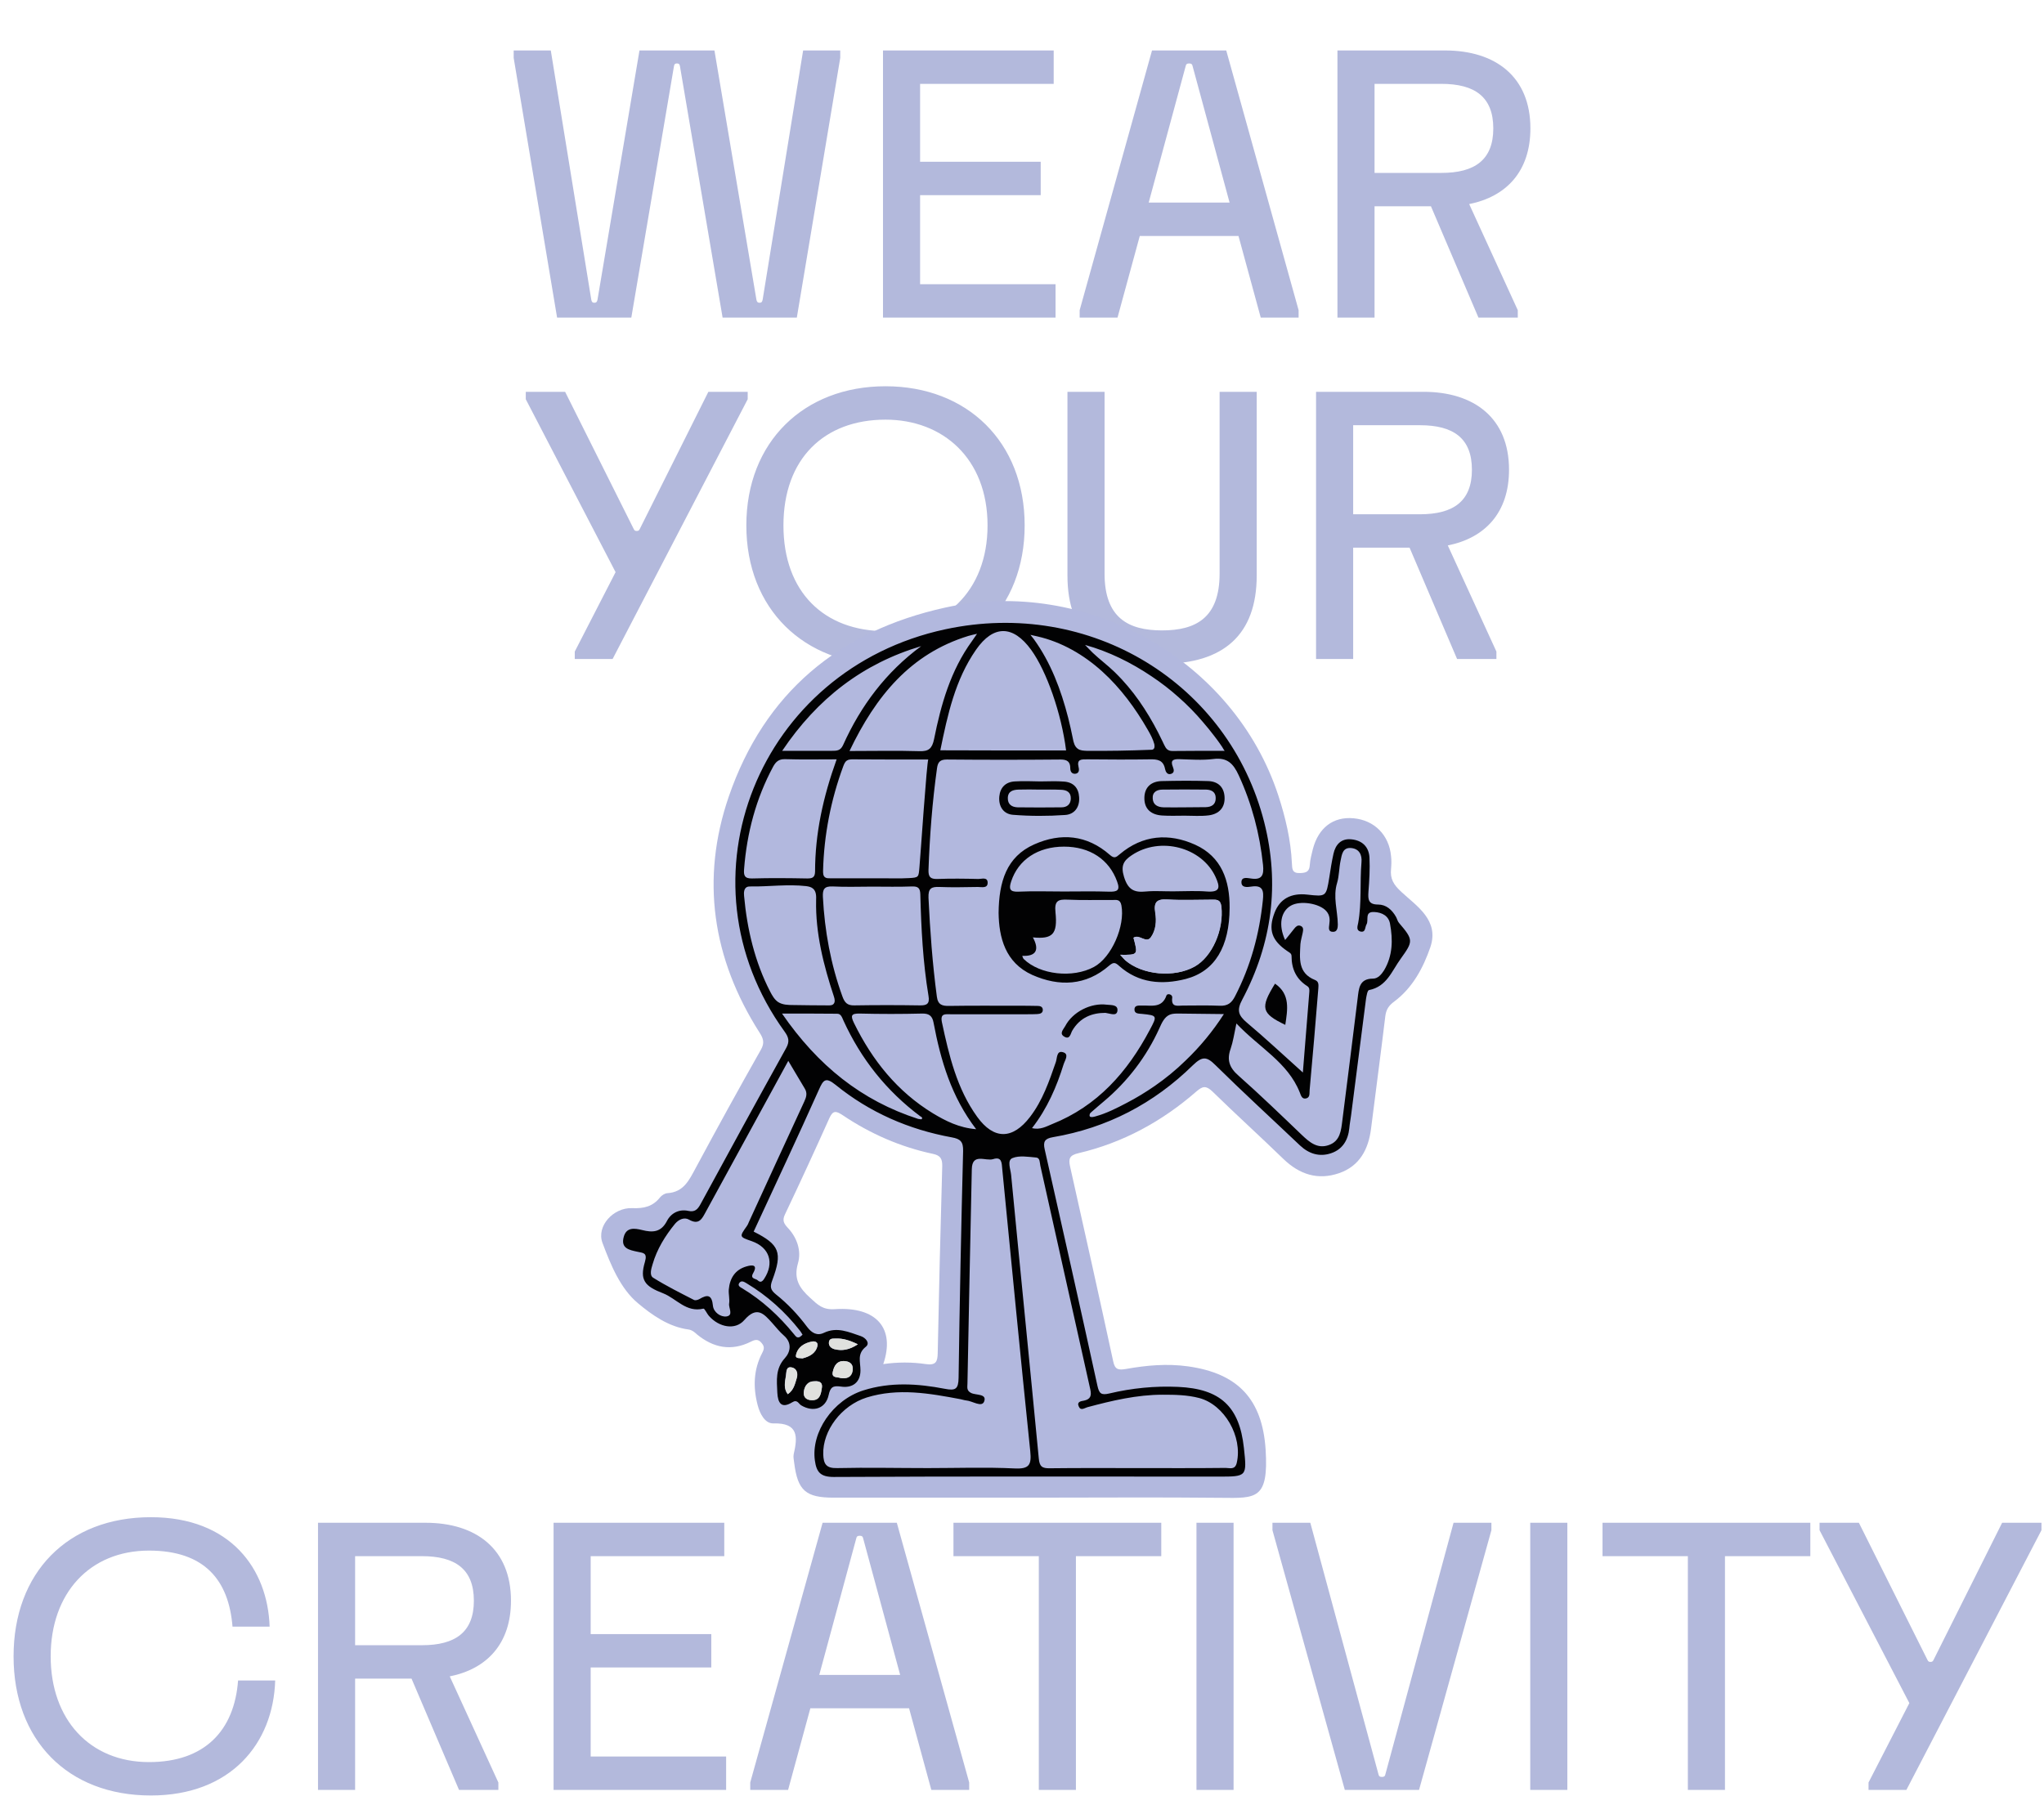
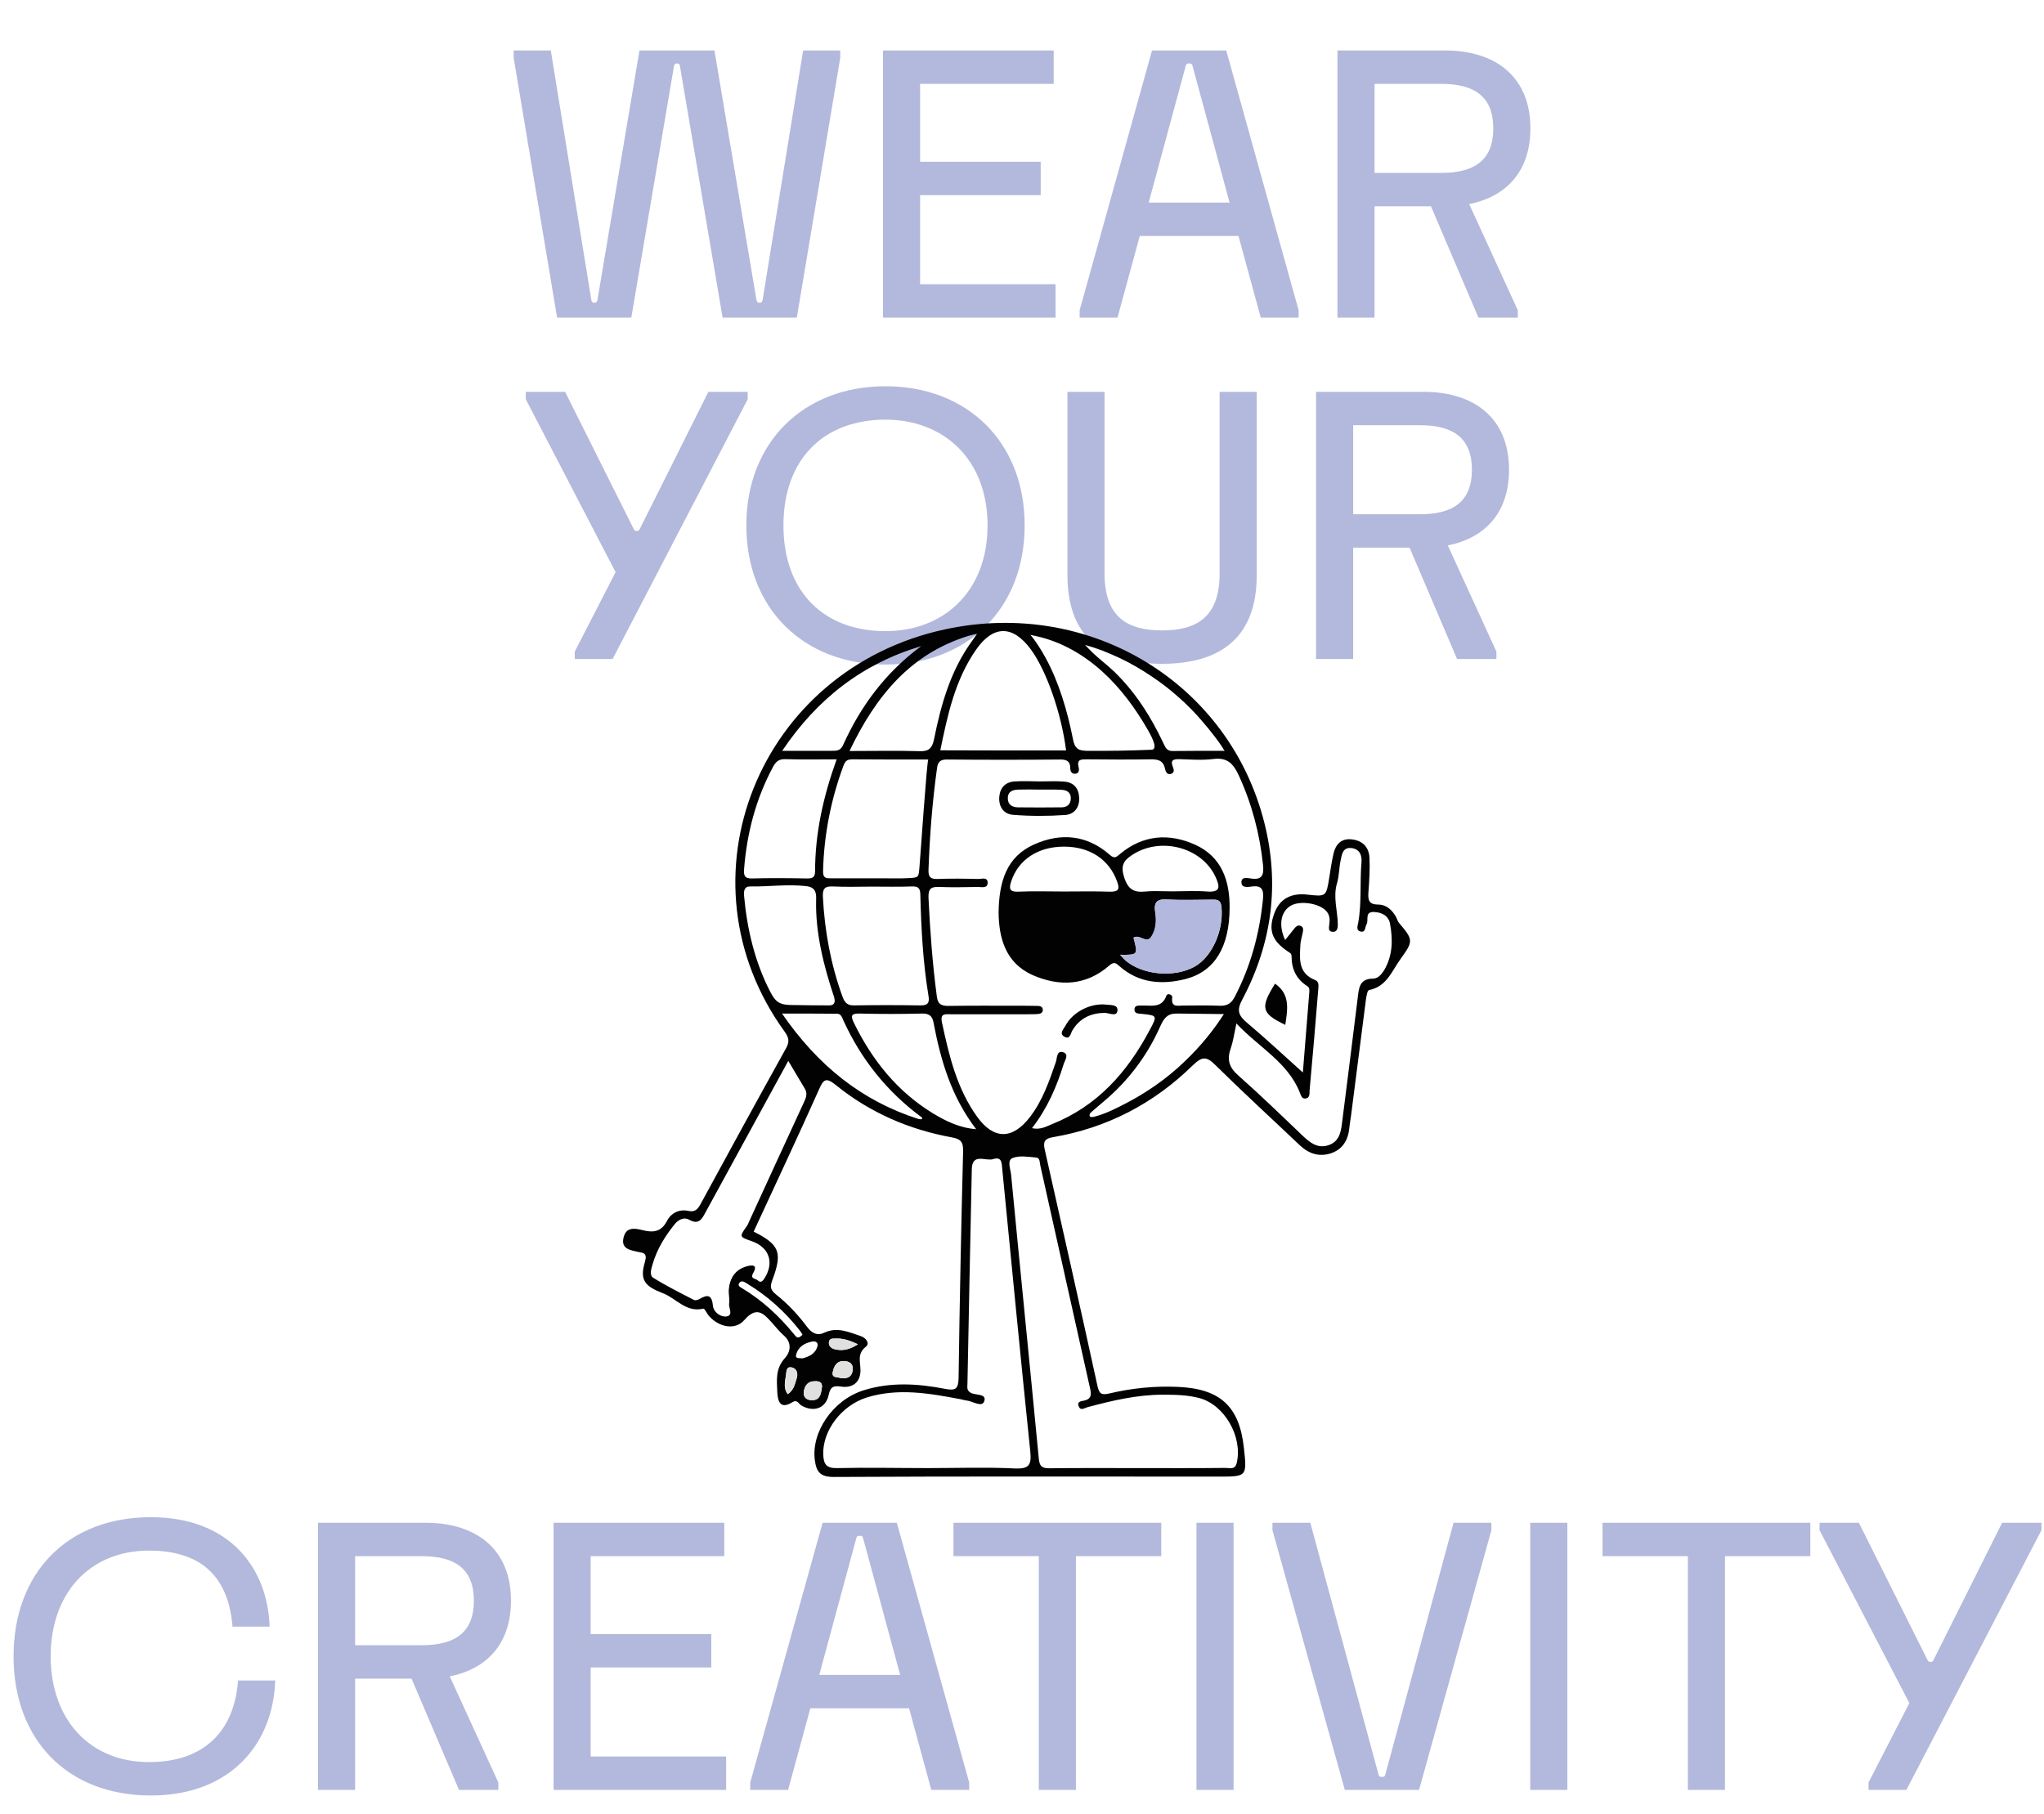
<svg xmlns="http://www.w3.org/2000/svg" width="1377" height="1222" viewBox="0 0 1377 1222" fill="none">
  <path d="M346.054 39V34H371.054L398.304 201.75C398.554 203.25 399.054 204 400.304 204C401.804 204 402.304 203.25 402.554 201.75L430.804 34H481.304L509.554 201.75C509.804 203.25 510.304 204 511.804 204C513.054 204 513.554 203.25 513.804 201.75L541.054 34H566.054V39L536.804 214H486.804L458.054 44.5C457.804 43 457.054 42.75 456.054 42.75C455.054 42.75 454.304 43 454.054 44.5L425.304 214H375.304L346.054 39ZM594.853 214V34H709.853V56.5H619.853V109H701.103V131.5H619.853V191.5H711.103V214H594.853ZM727.343 214V209L776.093 34H826.093L874.843 209V214H849.343L834.343 159H767.843L752.843 214H727.343ZM773.843 136.5H828.343L803.343 44.25C803.093 43.25 802.593 42.75 801.093 42.75C799.593 42.75 799.093 43.25 798.843 44.25L773.843 136.5ZM1031 86.5C1031 115.5 1014.75 132.5 989.755 137.5L1022.5 209V214H996.005L964.005 139H926.005V214H901.005V34H973.505C1007.25 34 1031 51.5 1031 86.5ZM926.005 56.5V116.5H971.005C993.505 116.5 1006 107.75 1006 86.5C1006 65.25 993.505 56.5 971.005 56.5H926.005ZM354.208 269V264H380.708L426.958 356.5C427.458 357.5 427.958 357.75 428.958 357.75C429.958 357.75 430.458 357.5 430.958 356.5L477.208 264H503.708V269L412.708 444H387.208V439L414.708 385.5L354.208 269ZM596.542 260.25C651.542 260.25 690.292 297.75 690.292 354C690.292 410.25 651.542 447.75 596.542 447.75C541.542 447.75 502.792 410.25 502.792 354C502.792 297.75 541.542 260.25 596.542 260.25ZM596.542 282.75C555.292 282.75 527.792 309 527.792 354C527.792 399 555.292 425.25 596.542 425.25C635.292 425.25 665.292 399 665.292 354C665.292 309 635.292 282.75 596.542 282.75ZM719.12 387.75V264H744.12V386.5C744.12 416.5 760.37 424.75 782.87 424.75C805.37 424.75 821.62 416.5 821.62 386.5V264H846.62V387.75C846.62 427.75 824.12 447.25 782.87 447.25C741.62 447.25 719.12 427.75 719.12 387.75ZM1016.6 316.5C1016.6 345.5 1000.35 362.5 975.351 367.5L1008.1 439V444H981.601L949.601 369H911.601V444H886.601V264H959.101C992.851 264 1016.6 281.5 1016.6 316.5ZM911.601 286.5V346.5H956.601C979.101 346.5 991.601 337.75 991.601 316.5C991.601 295.25 979.101 286.5 956.601 286.5H911.601Z" fill="#B3B9DC" />
  <path d="M9.14 1116C9.14 1059.75 45.39 1022.25 101.64 1022.25C155.39 1022.25 180.39 1057.25 181.64 1096H156.64C154.14 1064.75 137.89 1044.75 100.39 1044.75C60.39 1044.75 34.14 1073.5 34.14 1116C34.14 1158.5 60.39 1187.25 100.39 1187.25C137.89 1187.25 157.89 1166 160.39 1132.25H185.39C184.14 1174.75 155.39 1209.75 101.64 1209.75C45.39 1209.75 9.14 1172.25 9.14 1116ZM344.237 1078.5C344.237 1107.5 327.987 1124.5 302.987 1129.5L335.737 1201V1206H309.237L277.237 1131H239.237V1206H214.237V1026H286.737C320.487 1026 344.237 1043.5 344.237 1078.5ZM239.237 1048.5V1108.5H284.237C306.737 1108.5 319.237 1099.75 319.237 1078.5C319.237 1057.25 306.737 1048.5 284.237 1048.5H239.237ZM372.929 1206V1026H487.929V1048.5H397.929V1101H479.179V1123.5H397.929V1183.5H489.179V1206H372.929ZM505.419 1206V1201L554.169 1026H604.169L652.919 1201V1206H627.419L612.419 1151H545.919L530.919 1206H505.419ZM551.919 1128.5H606.419L581.419 1036.25C581.169 1035.25 580.669 1034.75 579.169 1034.75C577.669 1034.75 577.169 1035.25 576.919 1036.25L551.919 1128.5ZM642.323 1048.5V1026H782.323V1048.5H724.823V1206H699.823V1048.5H642.323ZM806.034 1026H831.034V1206H806.034V1026ZM857.226 1031V1026H882.726L928.726 1195.75C928.976 1196.75 929.476 1197.25 930.976 1197.25C932.476 1197.25 932.976 1196.75 933.226 1195.75L979.226 1026H1004.73V1031L955.976 1206H905.976L857.226 1031ZM1030.89 1026H1055.89V1206H1030.89V1026ZM1079.58 1048.5V1026H1219.58V1048.5H1162.08V1206H1137.08V1048.5H1079.58ZM1225.79 1031V1026H1252.29L1298.54 1118.5C1299.04 1119.5 1299.54 1119.75 1300.54 1119.75C1301.54 1119.75 1302.04 1119.5 1302.54 1118.5L1348.79 1026H1375.29V1031L1284.29 1206H1258.79V1201L1286.29 1147.5L1225.79 1031Z" fill="#B3B9DC" />
-   <path d="M944.157 601.017C938.766 596.096 936.422 592.113 937.126 585.435C937.36 582.623 937.477 579.694 937.126 576.883C935.836 562.589 925.875 552.631 911.929 551.342C898.217 550.053 888.138 557.669 884.388 572.313C883.568 575.711 882.63 579.109 882.396 582.623C882.161 587.192 880.169 588.13 875.833 588.247C870.325 588.481 870.559 585.318 870.325 581.686C869.621 565.987 865.988 550.756 861.184 535.995C831.299 444.612 731.918 388.493 636.873 409.347C565.033 425.164 514.991 466.872 490.966 536.697C471.863 592.347 479.95 645.888 511.592 695.563C514.171 699.546 515.343 702.592 512.53 707.396C497.646 733.639 483.114 760.117 468.816 786.712C464.363 794.913 460.73 803.231 449.596 803.934C447.839 804.051 445.846 805.34 444.674 806.745C439.752 812.955 433.775 814.361 425.806 814.009C413.266 813.541 401.664 826.076 405.883 837.441C411.391 852.085 417.837 868.136 429.791 878.094C439.166 885.944 450.417 894.028 463.894 895.785C466.238 896.137 467.879 897.543 469.52 899.066C480.653 908.204 492.724 910.547 505.85 903.986C508.662 902.58 510.772 901.995 513.116 904.923C515.108 907.267 514.874 908.907 513.467 911.601C507.608 922.849 507.256 934.681 510.42 946.749C511.944 952.607 515.343 959.167 520.968 959.05C538.078 958.582 537.375 968.189 534.68 979.904C534.328 981.662 534.797 983.653 535.031 985.645C537.375 1004.27 542.766 1009.08 561.634 1009.08C606.285 1009.08 650.937 1009.08 695.588 1009.08C738.012 1009.08 780.436 1008.73 822.744 1009.19C846.065 1009.43 854.738 1010.48 852.628 976.741C850.402 942.648 833.877 925.309 800.36 920.623C786.179 918.631 772.35 919.92 758.521 922.38C753.599 923.2 751.138 922.966 749.966 917.342C740.473 873.525 730.746 829.826 720.902 786.009C719.73 780.737 720.433 778.393 726.527 776.987C756.529 769.958 782.898 755.548 805.985 735.397C810.204 731.765 812.431 731.296 816.767 735.397C832.471 750.744 848.761 765.506 864.582 780.854C875.364 791.281 887.787 795.381 902.084 790.461C916.031 785.657 921.89 774.293 923.648 760.468C926.812 735.162 930.211 709.973 933.258 684.667C933.844 680.098 935.602 677.521 939.235 674.826C951.658 665.571 958.807 652.098 963.612 638.156C969.706 619.996 954.47 610.624 944.157 601.017ZM634.764 785.774C633.592 827.717 632.537 869.776 631.717 911.719C631.599 917.459 630.545 920.037 623.747 919.099C614.372 917.694 604.762 917.694 595.035 919.099C603.238 895.082 590.581 880.203 562.455 882.078C554.134 882.664 550.852 879.032 545.93 874.58C538.664 868.019 534.445 861.81 537.609 851.031C539.953 842.83 537.024 833.926 530.695 827.248C528.117 824.436 526.828 822.327 528.82 818.227C539.016 796.787 548.977 775.113 558.705 753.439C561.166 747.932 563.275 748.518 567.611 751.33C586.245 763.866 606.52 772.77 628.552 777.456C633.592 778.511 634.881 780.854 634.764 785.774ZM435.65 864.856C434.596 863.567 433.775 862.278 433.424 860.638L435.65 864.856Z" fill="#B2B8DE" />
  <path d="M507.724 829.826C525.186 838.612 527.296 843.767 520.264 862.63C518.623 866.964 518.975 869.073 522.725 872.119C530.695 878.446 537.726 885.944 543.82 894.145C546.867 898.128 550.5 900.237 555.071 898.011C563.978 893.793 571.83 897.543 579.916 900.237C583.08 901.292 586.362 904.923 583.315 907.384C577.221 912.187 579.682 917.576 579.682 923.317C579.682 931.401 574.291 935.502 566.322 934.213C561.165 933.51 559.407 934.564 558.235 939.954C556.243 949.092 547.922 951.786 539.718 946.866C537.843 945.694 537.14 942.648 533.624 944.874C526.358 949.326 524.014 945.226 523.663 938.313C523.311 930.112 522.257 922.146 528.819 914.999C532.452 911.016 533.742 904.806 528.116 899.886C525.304 897.425 522.842 894.379 520.264 891.45C514.639 885.241 509.951 879.617 501.396 889.459C495.302 896.488 484.403 894.262 477.723 886.764C476.199 885.124 474.676 881.492 473.855 881.726C462.253 884.538 455.69 874.931 446.783 871.416C434.243 866.613 430.845 862.512 434.478 850.211C436.353 843.884 433.071 844.236 429.556 843.416C424.048 842.244 418.071 841.19 420.18 833.457C421.938 826.779 427.329 827.482 432.603 828.771C439.517 830.528 445.26 830.411 449.244 822.796C451.94 817.407 457.448 814.478 463.776 815.884C468.113 816.821 469.988 814.829 471.863 811.432C490.966 776.285 510.185 741.137 529.64 706.107C532.101 701.655 531.28 698.843 528.585 695.094C454.167 592.347 511.123 450.938 636.873 423.992C734.613 403.021 827.9 460.311 851.69 554.037C862.238 595.628 856.964 635.578 836.924 673.42C832.939 680.801 834.346 684.199 839.971 689.002C852.393 699.429 864.23 710.559 877.707 722.626C879.231 703.647 880.637 686.073 882.044 668.617C882.161 666.977 882.278 665.454 880.637 664.399C873.254 659.713 870.09 652.801 870.09 644.248C870.09 642.256 868.566 641.788 867.277 640.85C856.73 633.704 854.269 626.44 858.605 615.076C862.121 605.703 869.738 601.486 880.755 602.774C893.412 604.18 893.412 604.18 895.521 591.176C896.341 585.786 897.162 580.514 898.334 575.242C899.74 568.916 903.607 564.815 910.405 565.518C917.671 566.221 922.241 570.556 922.593 577.937C922.945 585.552 922.476 593.285 921.89 600.9C921.538 605.938 921.773 609.452 928.336 609.452C933.844 609.452 937.711 612.967 940.406 617.653C941.227 619.059 941.461 620.699 942.516 621.871C952.36 633.352 952.009 634.29 943.688 645.888C937.594 654.206 934.312 664.751 922.241 667.094C921.187 667.328 920.601 670.96 920.249 673.069C916.85 699.312 913.569 725.438 910.17 751.681C909.819 754.493 909.233 757.305 908.998 760.234C908.178 768.201 904.428 774.41 896.81 776.987C888.958 779.682 881.809 777.456 875.715 771.715C856.73 753.673 837.51 736.099 818.876 717.706C812.899 711.731 809.969 711.614 803.641 717.706C777.272 743.598 745.746 760 709.299 766.209C703.791 767.146 702.619 769.255 703.791 774.41C715.745 827.482 727.699 880.438 739.301 933.627C740.473 938.899 741.762 940.188 747.27 938.899C762.505 935.267 777.975 933.744 793.679 934.447C822.04 935.736 834.931 947.569 837.979 975.452C840.088 994.9 840.088 994.9 820.868 994.9C734.496 994.9 648.006 994.666 561.634 995.135C552.61 995.135 550.032 991.737 548.977 984.122C546.281 965.142 560.931 943.351 581.674 936.79C599.839 931.05 618.239 932.221 636.521 935.736C643.67 937.142 645.662 935.97 645.78 928.355C646.483 877.391 647.537 826.428 648.827 775.464C648.944 769.255 647.069 767.381 641.209 766.326C612.262 761.054 585.893 749.573 562.923 730.945C556.126 725.438 554.602 727.664 551.672 734.225C537.492 765.975 522.491 797.841 507.724 829.826ZM618.59 753.907C619.411 753.907 620.583 754.376 620.934 754.025C621.637 753.204 620.934 752.502 619.997 752.15C597.144 735.045 580.033 713.488 568.197 687.596C567.259 685.487 566.556 683.027 563.978 683.027C552.141 682.91 540.422 682.91 526.827 682.91C550.969 717.94 580.385 741.606 618.59 753.907ZM696.408 430.553C707.893 446.369 714.807 464.88 719.612 483.625C720.784 488.311 721.839 492.998 722.776 497.684C723.245 500.261 723.948 502.956 726.058 504.479C727.816 505.768 730.042 505.768 732.152 505.885C746.567 506.002 760.865 505.768 775.279 505.182C775.865 505.182 776.451 505.182 776.92 504.831C777.975 504.128 777.858 502.605 777.623 501.316C776.686 497.918 775.045 494.872 773.287 491.826C764.966 477.299 754.888 463.591 742.582 452.461C730.16 441.214 715.276 432.544 698.869 428.795L694.181 427.741L696.408 430.553ZM695.236 760.117C700.744 761.406 704.728 759.062 708.713 757.422C739.301 745.238 759.575 722.275 774.576 693.923C779.733 684.316 779.616 684.199 769.42 683.144C767.193 682.91 764.38 683.144 764.263 680.333C764.146 677.169 767.076 677.521 769.303 677.521C775.631 677.286 782.78 679.512 785.827 670.726C786.413 669.085 790.046 669.906 789.694 672.249C788.874 678.927 793.327 677.521 796.843 677.521C805.164 677.521 813.485 677.286 821.689 677.638C826.962 677.872 829.658 675.881 832.002 671.311C842.549 650.926 848.409 629.369 850.753 606.64C851.456 600.197 850.87 596.096 842.784 597.385C840.322 597.737 836.103 598.322 836.338 594.105C836.572 590.59 840.44 591.644 842.549 591.879C850.284 593.167 851.573 589.535 850.87 582.74C848.643 561.652 843.369 541.618 834.463 522.287C830.83 514.438 826.728 510.22 817.469 511.391C809.969 512.329 802.234 511.743 794.499 511.509C790.398 511.391 788.288 512.212 790.163 516.781C790.984 518.772 791.218 520.764 788.757 521.467C786.296 522.17 785.241 519.827 784.889 518.187C783.717 511.977 779.616 511.509 774.459 511.626C760.396 511.86 746.45 511.743 732.386 511.626C728.519 511.626 725.237 511.391 726.644 517.015C727.113 518.772 726.995 521.116 724.3 521.35C721.956 521.467 721.018 519.71 721.018 517.601C721.018 513.266 719.026 511.743 714.456 511.743C688.907 511.977 663.476 511.977 637.927 511.743C633.474 511.743 631.833 513.266 631.247 517.601C628.083 540.329 626.325 563.175 625.505 586.138C625.388 590.707 626.677 592.347 631.365 592.23C640.623 591.879 649.881 591.996 659.14 592.23C661.366 592.23 665.117 590.824 665.351 594.456C665.585 598.791 661.366 597.619 658.788 597.619C650.233 597.736 641.561 597.971 633.005 597.619C627.497 597.385 625.27 598.439 625.505 604.883C626.56 627.143 628.2 649.403 631.13 671.429C631.833 677.052 634.763 677.872 639.568 677.755C654.921 677.521 670.156 677.638 685.508 677.638C689.962 677.638 694.415 677.638 698.869 677.755C700.509 677.755 702.267 678.107 702.502 680.098C702.736 682.676 700.627 683.144 698.751 683.261C696.525 683.379 694.298 683.379 692.071 683.379C674.844 683.379 657.616 683.379 640.389 683.379C636.756 683.379 633.357 682.676 634.529 688.651C639.334 711.145 644.608 733.522 658.319 752.502C669.57 768.083 682.227 767.849 693.946 752.502C702.384 741.489 706.838 728.484 711.291 715.597C712.229 712.902 711.76 707.747 715.979 708.919C720.55 710.091 717.385 714.425 716.565 717.003C711.877 732.116 705.549 746.878 695.236 760.117ZM625.153 989.16C644.608 989.16 664.062 988.457 683.516 989.394C693.361 989.863 695.001 987.051 694.064 977.795C687.501 914.413 681.407 851.031 675.195 787.649C674.844 783.665 674.961 779.096 669.101 780.971C664.062 782.611 654.921 776.519 654.686 787.766C653.632 835.918 652.694 883.952 651.756 932.104C651.756 934.447 650.936 936.907 654.218 938.548C657.499 940.188 664.999 938.899 663.007 944.288C661.366 948.506 655.155 943.937 650.936 943.585C649.647 943.468 648.475 943 647.186 942.765C626.091 938.782 605.113 935.033 583.901 941.594C566.79 946.983 554.133 963.971 554.602 979.904C554.837 986.348 556.477 989.394 564.095 989.16C584.37 988.691 604.761 989.16 625.153 989.16ZM765.435 989.16C785.475 989.16 805.516 989.277 825.673 989.042C828.486 989.042 832.002 990.566 833.174 985.645C837.275 967.954 824.853 946.397 807.86 941.945C799.773 939.836 791.452 939.719 783.249 939.719C765.904 939.719 749.145 943.703 732.503 948.155C730.511 948.74 728.05 950.732 726.761 947.686C725.237 944.406 728.284 944.054 730.277 943.703C734.73 942.765 735.433 940.305 734.496 936.087C723.245 885.827 712.112 835.566 700.861 785.423C700.392 783.431 700.744 780.151 698.048 779.916C692.657 779.448 686.68 778.393 682.11 780.268C678.242 781.791 680.821 787.766 681.172 791.632C687.266 855.249 693.712 918.982 699.806 982.599C700.275 988.105 702.033 989.394 707.307 989.277C726.527 989.043 745.981 989.16 765.435 989.16ZM832.939 689.588C831.416 696.735 830.712 701.772 829.072 706.576C826.376 714.074 828.134 719.346 834.345 724.735C848.878 737.623 862.824 751.096 876.887 764.569C882.161 769.607 887.552 774.293 895.287 771.481C902.904 768.786 903.49 761.523 904.311 754.962C907.826 727.547 911.225 700.015 914.624 672.6C915.444 666.156 915.561 659.361 925.054 659.361C928.218 659.361 930.679 656.55 932.437 653.738C938.297 643.897 938.414 633.118 936.422 622.34C935.484 617.185 931.148 614.724 925.757 614.49C919.077 614.139 922.241 619.996 920.601 622.808C919.429 624.8 920.132 628.549 916.382 627.612C913.569 626.792 914.507 624.097 914.975 621.871C917.436 608.281 916.03 594.573 917.202 580.983C917.671 575.945 915.678 571.845 910.17 571.376C904.428 570.907 903.959 575.945 903.139 579.811C902.084 584.732 902.201 590.004 900.795 594.808C897.865 604.297 901.146 613.553 901.264 622.925C901.264 625.034 900.912 627.963 897.982 627.846C894.583 627.846 895.287 625.034 895.521 622.808C895.99 619.528 895.873 616.599 893.529 613.904C888.958 608.632 875.832 606.523 869.504 610.272C862.941 614.139 861.066 623.16 865.754 633.352C868.098 630.541 869.973 628.08 871.965 625.62C873.02 624.331 874.192 623.16 875.95 623.745C878.411 624.566 877.942 626.674 877.59 628.549C877.122 631.009 876.301 633.47 876.067 636.047C875.598 645.654 874.192 655.612 885.911 660.299C888.607 661.353 888.255 663.696 888.138 665.922C886.263 688.768 884.388 711.614 882.278 734.342C882.044 736.451 882.747 739.38 879.934 740.083C877.004 740.786 876.418 737.974 875.598 735.982C867.512 715.714 848.292 705.873 832.939 689.588ZM531.046 714.777C512.061 749.573 493.778 782.962 475.496 816.47C473.035 820.922 471.043 825.725 464.128 821.742C461.081 819.984 457.331 821.507 454.752 824.553C448.072 832.754 442.564 841.658 439.634 851.851C438.697 854.897 437.408 859.232 439.986 860.872C448.776 866.379 458.151 871.065 467.527 875.868C468.464 876.337 470.105 875.868 471.16 875.283C476.668 872.002 479.598 872.354 480.301 879.852C480.77 884.187 485.457 887.467 489.325 886.998C494.364 886.295 490.731 881.258 491.2 878.329C491.669 875.283 490.731 872.002 490.966 868.839C491.669 861.224 495.185 855.483 502.919 853.257C506.904 852.085 510.654 852.085 507.373 857.826C505.146 861.809 509.131 861.341 510.42 862.63C511.943 864.035 513.233 864.035 514.756 861.692C521.788 851.031 518.506 840.487 506.435 836.269C497.997 833.34 497.997 833.34 503.154 826.076C503.74 825.256 504.091 824.436 504.443 823.499C516.866 796.436 529.288 769.255 541.828 742.192C543.234 739.146 544.055 736.451 542.062 733.288C538.664 727.781 535.382 721.923 531.046 714.777ZM625.388 511.743C608.512 511.743 591.753 511.743 574.877 511.626C573.353 511.626 571.713 511.626 570.541 512.446C569.251 513.266 568.666 514.789 568.08 516.312C559.759 538.806 555.071 562.706 554.485 586.724C554.485 588.247 554.485 590.121 555.774 591.059C556.595 591.761 557.884 591.761 558.938 591.761C570.658 591.761 582.377 591.761 593.98 591.761C600.074 591.761 606.168 591.996 612.262 591.644C619.059 591.293 618.825 591.059 619.411 584.263C619.997 578.171 624.45 511.743 625.388 511.743ZM587.651 597.385C578.744 597.385 569.837 597.737 560.931 597.268C555.305 597.034 554.133 599.142 554.368 604.297C555.54 627.26 559.642 649.637 567.494 671.311C569.017 675.529 570.775 677.521 575.58 677.404C590.229 677.169 604.879 677.169 619.528 677.404C624.45 677.521 626.442 676.349 625.505 670.96C621.755 648.349 620.583 625.503 619.997 602.54C619.88 598.322 618.473 597.151 614.371 597.268C605.465 597.619 596.558 597.385 587.651 597.385ZM718.206 505.651C715.042 480.579 705.08 452.227 694.65 437.817C682.461 421.063 669.218 420.946 657.499 437.817C643.436 458.085 638.396 481.516 633.474 505.534C662.304 505.651 690.313 505.651 718.206 505.651ZM563.626 511.626C551.086 511.626 539.953 511.86 528.937 511.509C524.718 511.391 522.725 513.149 520.85 516.546C509.248 538.103 503.154 561.301 501.279 585.552C500.927 589.77 501.513 591.996 506.67 591.879C519.092 591.527 531.515 591.644 543.82 591.879C547.219 591.879 548.977 591.293 549.094 587.309C549.094 561.652 554.485 537.049 563.626 511.626ZM524.366 596.682C518.155 596.916 511.943 597.385 505.966 597.268C504.912 597.268 503.857 597.268 503.037 597.737C501.162 598.791 501.044 601.486 501.279 603.712C503.271 625.971 508.545 648.231 518.858 668.148C520.264 670.843 521.788 673.537 524.249 675.178C527.179 677.052 530.929 677.169 534.328 677.169C542.18 677.286 550.032 677.404 558.001 677.404C559.173 677.404 560.579 677.404 561.399 676.583C562.806 675.295 562.337 673.069 561.751 671.311C554.837 650.457 549.328 628.666 549.797 606.64C549.914 603.829 549.914 600.665 547.805 598.791C546.516 597.619 544.758 597.268 543 597.034C536.789 596.331 530.577 596.448 524.366 596.682ZM658.202 427.038L655.155 427.741C654.218 427.975 653.397 428.21 652.46 428.444C613.434 440.394 589.995 468.98 572.299 506.002C589.057 506.002 604.293 505.651 619.411 506.119C625.739 506.354 627.966 504.245 629.255 498.035C633.943 474.604 640.389 451.758 654.804 431.959L658.202 427.038ZM657.616 760.82C640.857 738.911 633.708 714.425 628.904 689.002C628.083 684.55 625.974 682.793 621.169 682.91C607.223 683.261 593.159 683.261 579.213 682.91C573.353 682.793 572.885 684.316 575.346 689.354C587.651 714.425 604.527 735.514 628.552 750.158C637.107 755.313 646.131 759.882 657.616 760.82ZM526.944 505.885C539.367 505.885 549.797 505.885 560.345 505.885C563.626 505.885 566.204 505.885 567.962 502.019C579.916 475.424 596.909 452.813 620.583 435.356C581.323 447.072 550.735 470.503 526.944 505.885ZM736.254 439.925C740.941 444.377 746.215 448.244 750.903 452.813C752.544 454.453 754.184 456.093 755.708 457.733C761.333 463.826 766.373 470.386 770.826 477.299C775.397 484.328 779.381 491.592 783.014 499.207C783.483 500.144 783.835 500.964 784.303 501.902C785.475 504.362 786.647 506.002 789.812 506.002C801.062 505.885 812.43 505.885 825.087 505.885C824.853 505.885 823.564 503.659 823.446 503.425C822.86 502.605 822.274 501.667 821.689 500.847C820.517 499.207 819.345 497.567 818.055 495.927C815.594 492.763 813.133 489.6 810.438 486.554C805.398 480.579 799.89 474.955 794.031 469.801C788.288 464.646 782.194 459.959 775.865 455.742C762.154 446.486 747.036 438.988 730.98 434.536C732.738 436.293 734.379 438.168 736.254 439.925ZM734.261 752.267C734.965 753.087 737.308 752.384 738.129 752.15C745.395 750.158 752.309 746.644 758.989 743.129C765.552 739.731 771.881 735.865 777.975 731.647C785.241 726.61 792.273 720.869 798.601 714.66C808.445 705.287 817.118 694.743 824.501 683.261C814.305 683.144 804.227 683.027 794.031 682.91C792.038 682.91 789.929 682.91 788.171 683.613C784.421 685.136 782.663 689.237 781.022 692.868C772.467 711.848 759.575 728.719 743.637 742.075C740.824 744.418 738.012 746.878 735.316 749.221C734.847 749.69 734.261 750.041 734.144 750.744C733.91 751.564 734.027 752.033 734.261 752.267ZM540.656 899.3C539.953 898.245 539.601 897.425 539.015 896.722C528.937 883.835 516.983 873.057 502.919 864.621C501.162 863.567 499.404 862.512 497.997 864.504C496.825 866.261 498.583 867.199 499.99 868.019C513.467 876.103 524.835 886.647 534.796 898.831C535.851 900.003 536.554 901.643 538.547 900.94C539.25 900.706 539.836 899.886 540.656 899.3ZM548.157 930.698C544.875 930.698 541.945 933.158 541.476 937.962C541.125 942.062 544.172 943.585 547.571 943.351C552.493 943.117 553.079 938.899 553.665 935.15C554.133 932.338 553.196 930.112 548.157 930.698ZM566.204 928.472C570.775 929.175 573.705 927.769 574.408 923.551C574.994 920.037 573.471 917.459 569.369 917.108C563.978 916.522 561.868 920.154 561.048 924.254C559.993 928.706 564.329 927.652 566.204 928.472ZM530.695 939.368C534.796 936.673 535.617 932.455 536.671 928.589C537.609 925.543 536.789 922.263 533.742 921.443C529.288 920.271 529.874 924.254 529.405 926.949C528.819 931.167 527.647 935.384 530.695 939.368ZM577.924 905.744C572.299 903.049 567.845 901.76 563.04 901.877C561.165 901.995 558.938 901.526 558.47 904.103C558.001 906.798 559.993 908.438 562.103 909.024C567.142 910.313 572.064 909.61 577.924 905.744ZM540.656 915.233C545.109 914.062 549.446 912.07 550.735 906.915C551.321 904.455 549.328 903.518 547.219 903.869C541.945 904.923 537.609 907.501 536.32 912.89C535.617 915.702 538.664 914.882 540.656 915.233Z" fill="#020203" />
  <path d="M858.956 662.759C869.386 669.905 867.394 680.332 865.871 690.525C849.698 682.793 848.877 679.044 858.956 662.759Z" fill="#020203" />
  <path d="M548.157 930.697C553.314 930.229 554.134 932.455 553.665 935.266C553.079 938.898 552.61 943.233 547.571 943.468C544.172 943.585 541.125 942.179 541.477 938.078C541.946 933.158 544.876 930.697 548.157 930.697Z" fill="#E0E1DE" />
  <path d="M566.204 928.472C564.329 927.651 559.993 928.706 561.048 924.254C561.985 920.153 563.978 916.521 569.369 917.107C573.47 917.576 574.877 920.036 574.408 923.551C573.705 927.769 570.775 929.174 566.204 928.472Z" fill="#E0E1DE" />
  <path d="M530.695 939.367C527.765 935.384 528.82 931.166 529.523 926.949C529.992 924.371 529.406 920.271 533.859 921.442C536.906 922.262 537.726 925.543 536.789 928.589C535.5 932.455 534.679 936.673 530.695 939.367Z" fill="#E0E1DE" />
  <path d="M577.924 905.743C572.064 909.609 567.142 910.312 562.103 909.023C559.993 908.438 558.001 906.797 558.47 904.103C558.938 901.525 561.165 901.994 563.04 901.877C567.845 901.642 572.298 903.048 577.924 905.743Z" fill="#E0E1DE" />
-   <path d="M540.656 915.232C538.664 914.881 535.616 915.584 536.202 912.889C537.492 907.383 541.945 904.805 547.102 903.868C549.211 903.517 551.203 904.454 550.617 906.914C549.445 912.069 545.109 914.061 540.656 915.232Z" fill="#E0E1DE" />
  <path d="M672.734 615.076C672.969 594.105 678.008 577.234 696.759 568.916C714.69 560.949 732.269 562.472 747.622 575.945C750.669 578.64 751.841 577.703 754.302 575.594C769.771 562.472 787.468 561.184 805.164 569.15C822.978 577.234 828.486 593.285 828.369 611.678C828.251 637.804 818.524 654.441 798.836 659.596C782.78 663.696 767.076 662.525 753.95 650.809C751.372 648.466 750.2 648.114 747.27 650.575C731.566 664.282 713.518 664.868 695.47 656.901C677.071 648.583 672.969 631.478 672.734 615.076ZM754.653 643.311C756.411 645.303 757.232 646.24 758.169 647.06C769.889 657.018 791.101 658.893 804.813 651.278C816.766 644.6 824.618 626.323 822.861 610.741C822.275 605.938 819.579 606.172 816.298 606.172C806.453 606.172 796.609 606.641 786.765 606.055C779.499 605.586 777.155 607.578 778.327 614.959C779.264 620.582 778.795 626.675 775.397 631.478C772.115 635.93 767.545 629.018 763.677 631.829C766.724 643.428 766.724 643.428 754.653 643.311ZM716.565 600.666C726.761 600.666 736.957 600.431 747.153 600.783C752.544 600.9 754.888 600.08 752.544 593.87C747.27 579.226 734.379 570.439 716.8 570.439C699.22 570.439 685.977 579.226 681.172 593.988C679.649 598.674 680.118 601.017 685.86 600.783C696.173 600.314 706.369 600.666 716.565 600.666ZM791.101 600.548C798.367 600.548 805.75 600.08 813.016 600.666C822.392 601.369 821.923 597.502 818.876 590.824C809.618 570.79 781.608 563.41 762.505 576.18C756.997 579.812 754.888 583.209 757.232 590.824C759.927 599.494 764.029 601.486 771.998 600.666C778.327 600.08 784.772 600.666 791.101 600.548Z" fill="#020203" />
-   <path d="M798.133 549.585C793.093 549.585 787.937 549.819 782.897 549.468C775.631 548.999 770.826 545.25 770.944 537.518C771.061 530.371 775.514 526.505 782.546 526.271C792.976 526.036 803.524 525.919 813.954 526.271C820.517 526.505 824.619 530.254 824.97 537.049C825.322 544.196 821.22 548.413 814.423 549.351C808.914 550.054 803.524 549.585 798.133 549.585ZM798.133 543.961C802.82 543.844 807.625 543.961 812.313 543.844C816.298 543.727 819.11 541.97 818.993 537.635C818.993 533.652 816.181 532.129 812.665 532.011C802.82 531.894 793.093 531.894 783.249 532.011C779.382 532.011 776.217 533.652 776.569 538.104C776.803 542.321 779.967 543.844 783.835 543.961C788.64 544.079 793.328 543.961 798.133 543.961Z" fill="#020203" />
  <path d="M700.745 526.505C706.136 526.505 711.526 526.154 716.917 526.622C723.129 527.091 726.645 530.84 726.996 537.166C727.465 543.961 723.715 548.765 717.503 549.116C705.901 549.936 694.065 549.936 682.462 548.999C676.134 548.531 672.618 543.493 673.204 536.698C673.79 530.488 677.54 526.856 683.634 526.505C689.26 526.153 695.002 526.388 700.745 526.505C700.745 526.388 700.745 526.388 700.745 526.505ZM700.393 532.011C695.705 531.894 690.9 531.894 686.212 532.011C682.462 532.129 679.064 533.066 678.946 537.635C678.829 542.087 681.759 543.844 685.626 543.961C695.471 544.079 705.198 544.079 715.042 543.961C718.558 543.961 721.136 542.204 721.371 538.338C721.605 533.769 718.675 532.246 714.691 532.129C709.886 531.894 705.081 532.011 700.393 532.011Z" fill="#020203" />
  <path d="M744.691 682.442C735.667 682.442 727.581 685.488 722.307 694.509C721.253 696.384 720.784 700.484 717.268 698.61C713.166 696.501 716.448 693.572 717.62 691.346C722.542 681.856 734.847 675.53 745.629 676.936C748.442 677.287 753.364 676.701 752.778 681.153C752.192 684.902 748.207 682.911 744.691 682.442Z" fill="#020203" />
  <path d="M754.654 643.31C766.725 643.428 766.725 643.428 763.561 631.829C767.429 629.134 772.116 636.047 775.281 631.477C778.679 626.674 779.148 620.582 778.21 614.958C777.038 607.694 779.382 605.586 786.648 606.054C796.493 606.64 806.337 606.171 816.181 606.171C819.463 606.171 822.158 605.82 822.744 610.741C824.502 626.323 816.65 644.599 804.696 651.277C790.985 658.892 769.655 657.018 758.053 647.059C757.233 646.239 756.529 645.302 754.654 643.31Z" fill="#B2B8DE" />
-   <path d="M688.674 644.013C697.815 644.482 700.51 640.147 695.823 631.594C709.066 632.883 712.582 629.486 711.058 614.724C710.238 606.874 712.816 605.82 719.496 606.171C729.34 606.64 739.302 606.288 749.146 606.406C751.842 606.406 754.654 605.585 755.475 610.037C758.053 623.862 748.912 645.068 736.958 651.511C722.66 659.244 700.51 656.783 689.611 646.122C689.143 645.536 688.908 644.716 688.674 644.013Z" fill="#B2B8DE" />
</svg>